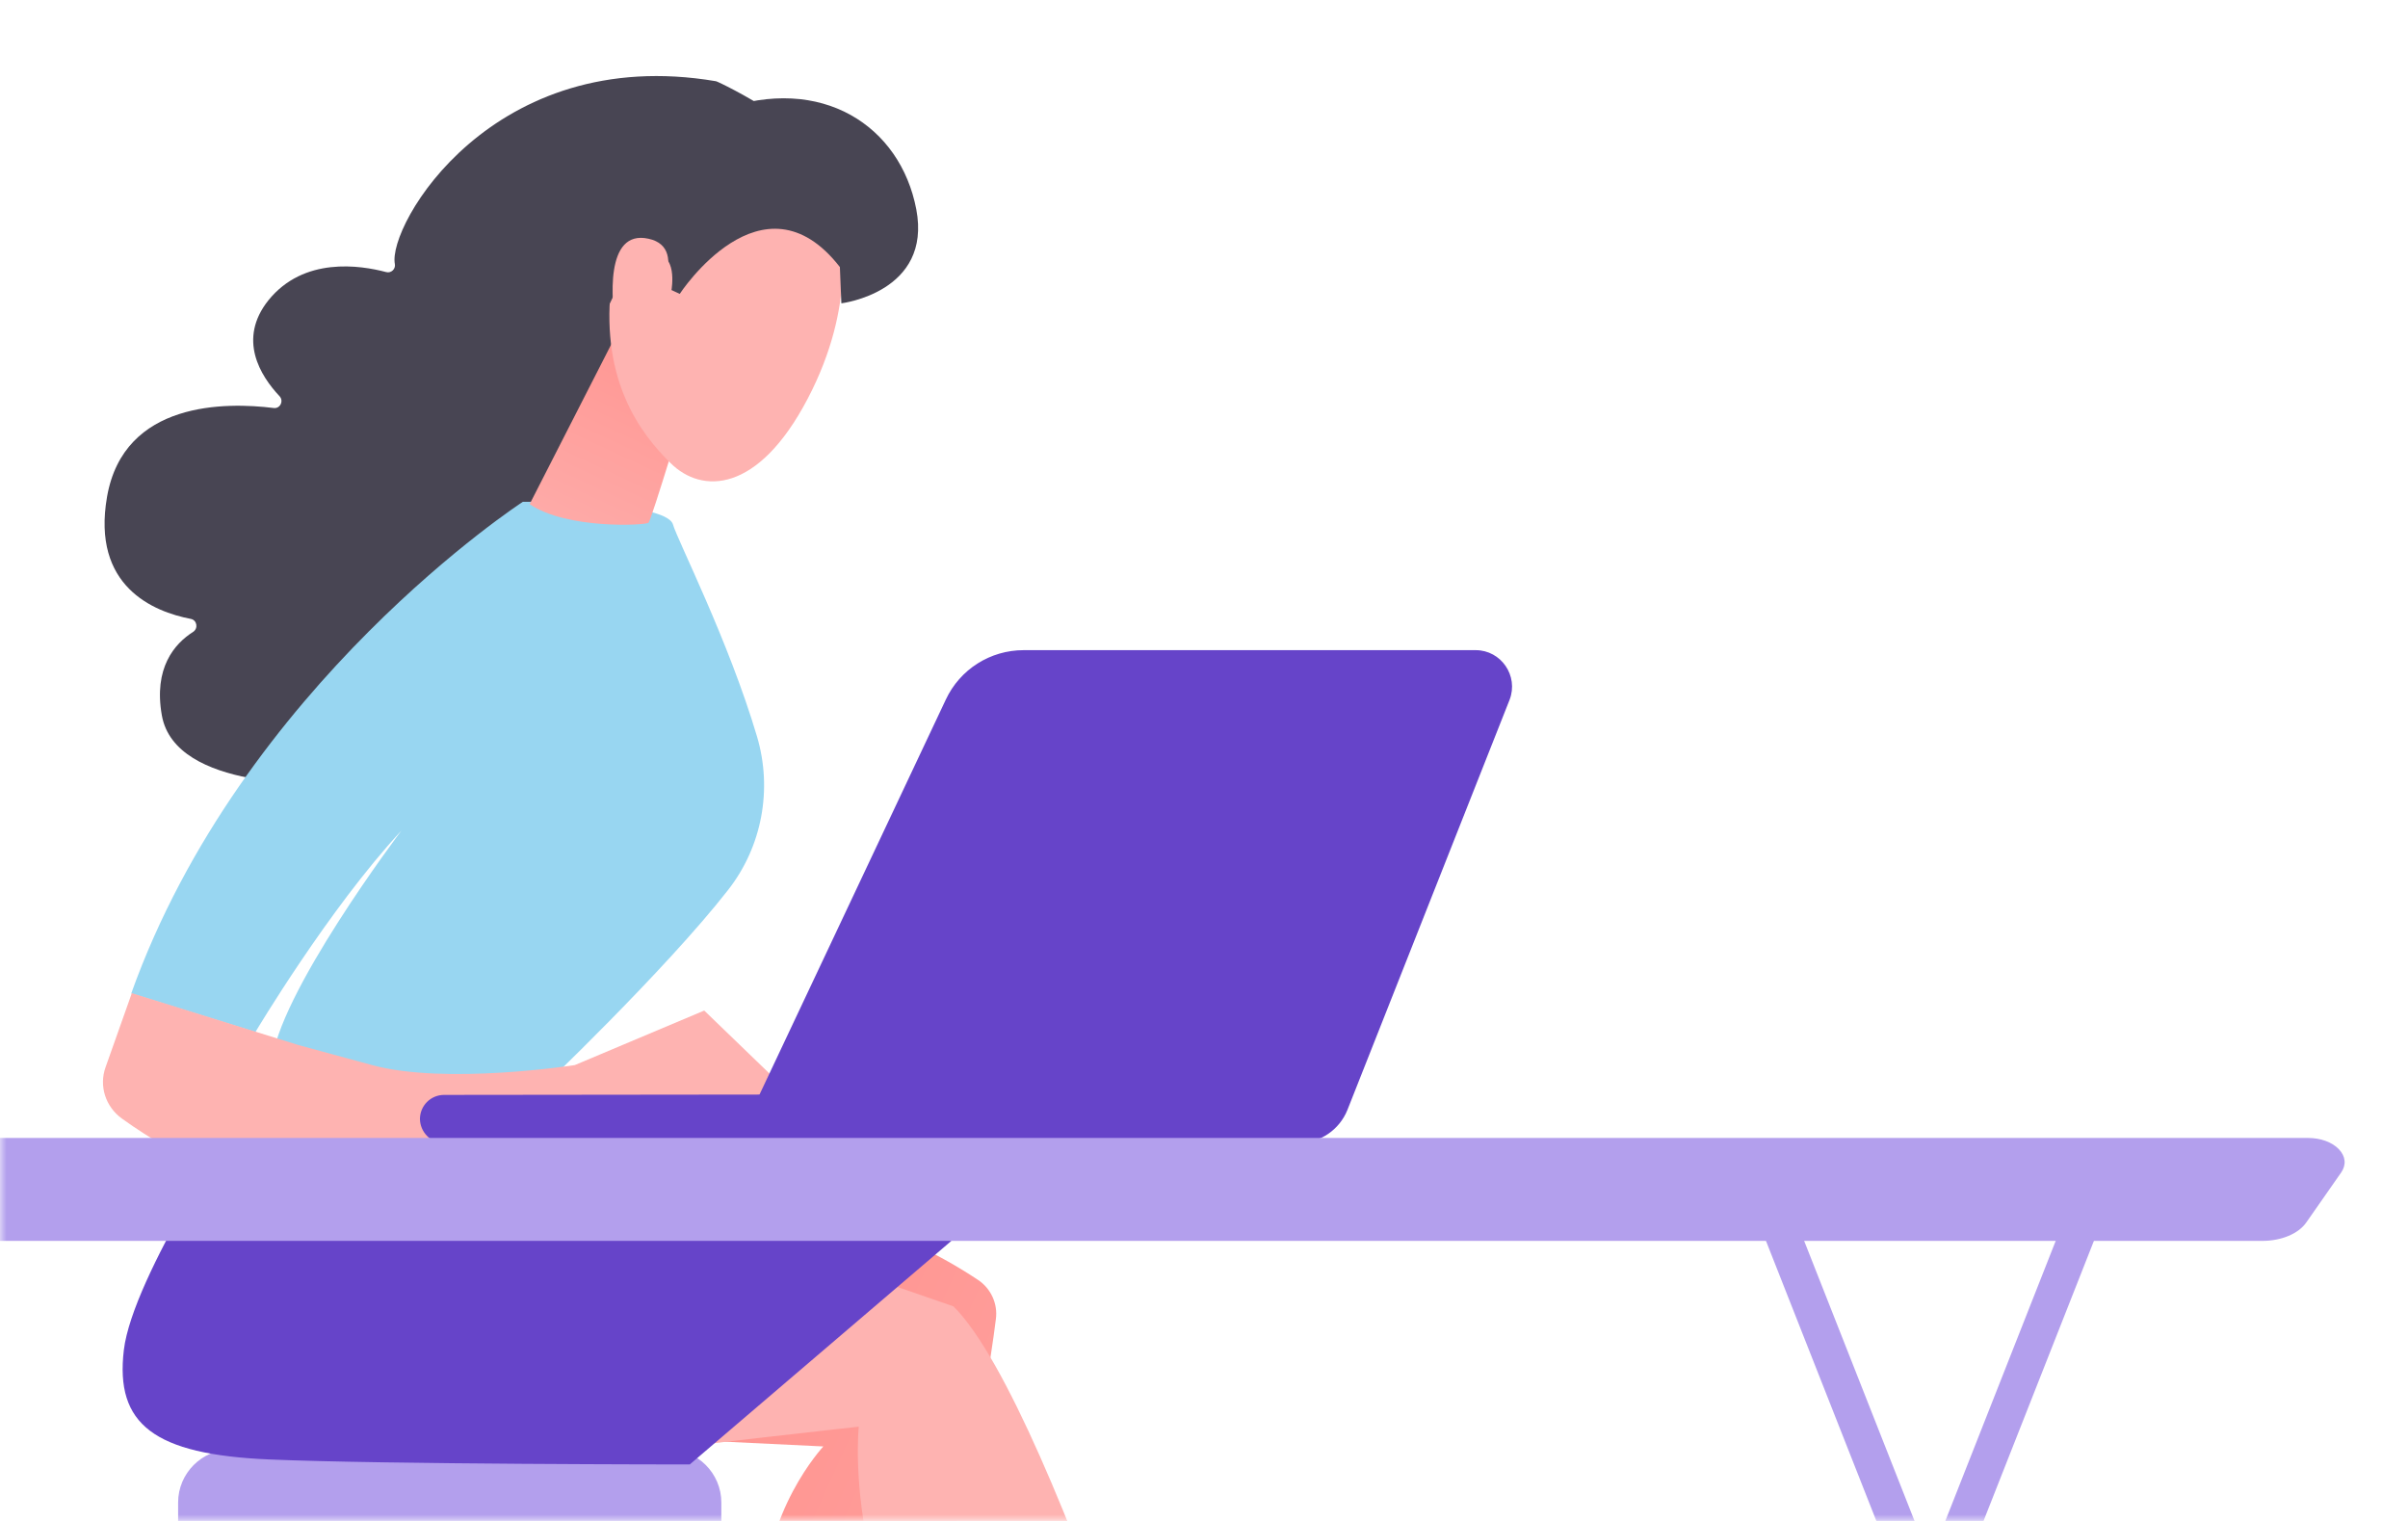
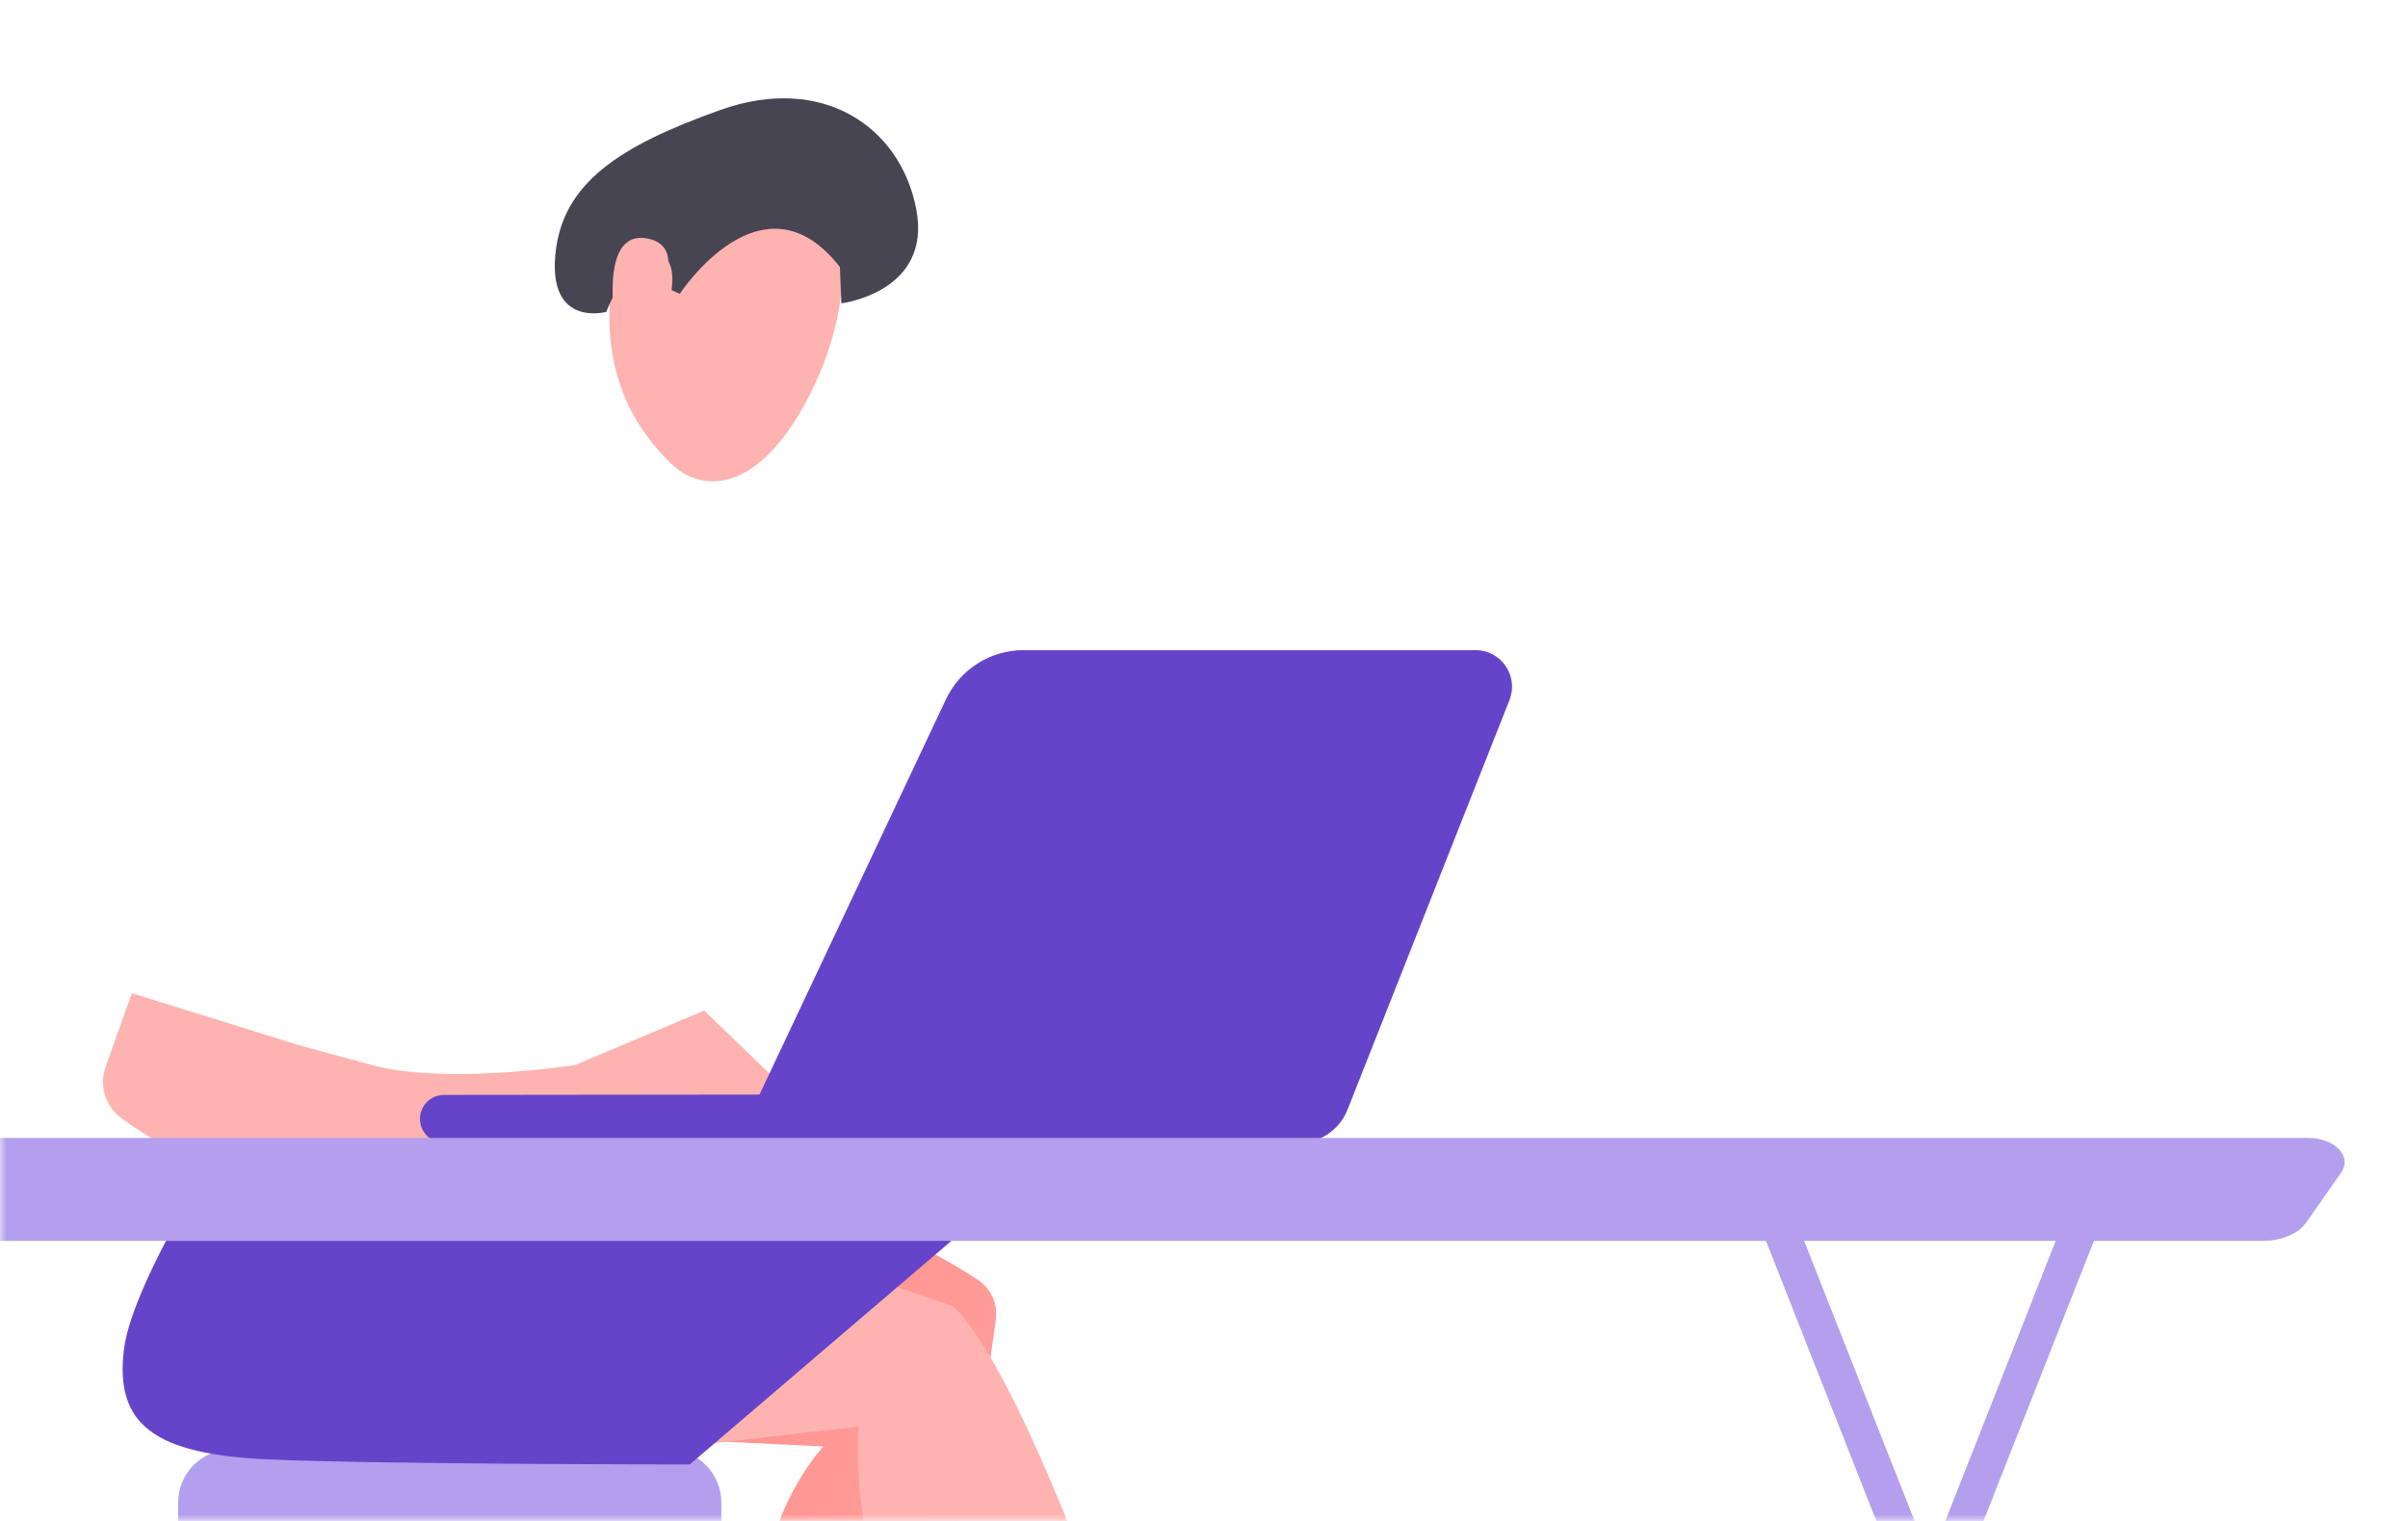
<svg xmlns="http://www.w3.org/2000/svg" width="190" height="120" viewBox="0 0 190 120" fill="none">
  <mask id="mask0_11956_47338" style="mask-type:alpha" maskUnits="userSpaceOnUse" x="0" y="0" width="190" height="120">
    <rect width="190" height="120" fill="#D9D9D9" />
  </mask>
  <g mask="url(#mask0_11956_47338)">
    <path d="M14.054 122.336C14.054 124.64 15.938 126.525 18.242 126.525H52.727C55.031 126.525 56.916 124.64 56.916 122.336V118.543C56.916 116.24 55.031 114.355 52.727 114.355H18.242C15.938 114.355 14.054 116.24 14.054 118.543V122.336Z" fill="#B39FED" />
-     <path d="M64.873 95.74C64.873 95.74 70.644 96.647 77.159 100.975C78.183 101.65 78.742 102.86 78.579 104.07C77.811 110.236 74.6 130.178 64.059 149.678C63.501 150.701 63.338 151.911 63.594 153.052L65.432 161.591L68.829 164.779H60.08L54.239 149.003L56.729 148.212C58.66 147.607 59.987 145.815 60.033 143.791L60.336 126.874C60.08 119.335 64.966 114.122 64.966 114.122L50.982 113.447L64.873 95.74Z" fill="url(#paint0_linear_11956_47338)" />
+     <path d="M64.873 95.74C64.873 95.74 70.644 96.647 77.159 100.975C78.183 101.65 78.742 102.86 78.579 104.07C77.811 110.236 74.6 130.178 64.059 149.678C63.501 150.701 63.338 151.911 63.594 153.052L65.432 161.591L68.829 164.779L54.239 149.003L56.729 148.212C58.66 147.607 59.987 145.815 60.033 143.791L60.336 126.874C60.08 119.335 64.966 114.122 64.966 114.122L50.982 113.447L64.873 95.74Z" fill="url(#paint0_linear_11956_47338)" />
    <path d="M52.705 114.355C52.775 114.215 67.76 112.563 67.76 112.563C67.76 112.563 67.271 117.124 68.807 123.383C70.343 129.666 92.332 156.821 92.332 156.821L90.029 164.128C97.149 166.618 104.176 167.013 111.087 165.384L96.8 156.798C96.8 156.798 83.42 111.213 75.23 103.069L60.221 97.88L52.705 114.355Z" fill="url(#paint1_linear_11956_47338)" />
    <path d="M19.103 87.828C19.103 87.828 10.47 100.673 9.772 106.513C9.074 112.377 12.146 114.751 21.198 115.146C30.249 115.542 54.426 115.542 54.426 115.542L75.066 97.904C75.066 97.904 60.034 92.528 56.125 91.016C52.215 89.504 19.103 87.828 19.103 87.828Z" fill="#6644C9" />
-     <path d="M56.497 6.409C38.859 3.407 30.552 17.811 31.157 20.836C31.227 21.232 30.854 21.581 30.459 21.464C28.434 20.929 23.966 20.231 21.174 23.698C18.731 26.77 20.546 29.655 22.058 31.261C22.407 31.633 22.105 32.261 21.593 32.191C17.87 31.726 9.772 31.61 8.446 39.195C7.213 46.269 12.122 48.27 15.054 48.829C15.543 48.922 15.659 49.574 15.241 49.853C13.774 50.783 12.099 52.692 12.774 56.461C13.844 62.372 25.409 61.883 26.759 61.813C26.852 61.813 26.922 61.79 26.991 61.743L45.537 51.179C45.677 51.086 45.793 50.946 45.816 50.783L49.563 29.166C49.586 28.98 49.539 28.817 49.423 28.678L61.523 11.598C65.898 10.947 56.706 6.432 56.497 6.409Z" fill="#484553" />
-     <path d="M42.443 86.13C42.443 86.13 52.496 76.566 57.452 70.213C60.128 66.793 60.966 62.279 59.732 58.113C57.475 50.504 53.45 42.616 53.101 41.383C52.542 39.498 41.257 39.591 41.257 39.591C41.257 39.591 19.081 53.995 10.355 78.381L20.151 81.429C20.151 81.429 25.945 71.703 31.67 65.536C31.67 65.536 21.78 78.614 21.431 83.966L42.443 86.13Z" fill="#98D6F1" />
-     <path d="M54.451 30.888C54.334 31.284 51.402 41.034 51.17 41.243C50.937 41.453 44.724 41.778 41.792 39.777L49.052 25.56L54.451 30.888Z" fill="url(#paint2_linear_11956_47338)" />
    <path d="M66.248 18.346C66.248 18.346 67.668 23.931 63.735 31.447C59.803 38.963 55.358 38.963 52.915 36.543C50.471 34.146 47.47 30.051 48.191 22.791C48.913 15.531 64.2 11.249 66.248 18.346Z" fill="url(#paint3_linear_11956_47338)" />
    <path d="M53.635 23.186C53.635 23.186 60.15 13.204 66.27 21.069L66.387 23.931C66.387 23.931 73.553 23.07 72.297 16.508C71.04 9.946 64.851 5.828 56.87 8.666C48.888 11.505 44.327 14.437 43.815 20.138C43.303 25.862 47.841 24.606 47.841 24.606C47.841 24.606 49.33 20.58 51.425 20.161C53.542 19.742 52.983 22.884 52.983 22.884L53.635 23.186Z" fill="#484553" />
    <path d="M51.261 24.699C51.261 24.699 54.636 19.58 51.168 18.835C47.701 18.067 48.236 23.815 48.609 25.932L51.261 24.699Z" fill="url(#paint4_linear_11956_47338)" />
    <path d="M62.943 86.851L55.566 79.731L45.351 84.035C45.351 84.035 35.183 85.618 29.365 84.035C23.548 82.453 23.548 82.453 23.548 82.453L10.401 78.358L8.33 84.198C7.795 85.688 8.33 87.316 9.61 88.247C10.75 89.061 12.076 89.946 12.937 90.318C14.659 91.086 55.636 89.783 55.636 89.783L62.943 86.851Z" fill="url(#paint5_linear_11956_47338)" />
    <path d="M34.973 90.202C34.996 90.202 35.043 90.202 35.066 90.202L77.905 90.155C78.975 90.155 79.813 89.294 79.813 88.247C79.813 87.177 78.952 86.316 77.882 86.339L35.043 86.386C33.972 86.386 33.135 87.247 33.135 88.294C33.158 89.318 33.973 90.155 34.973 90.202Z" fill="#6644C9" />
    <path d="M116.439 51.296H80.767C78.137 51.296 75.741 52.808 74.624 55.205L58.126 90.179H102.477C104.176 90.179 105.688 89.132 106.316 87.572L119.115 55.205C119.836 53.32 118.44 51.296 116.439 51.296Z" fill="#6644C9" />
    <path d="M168.673 170.039C168.859 170.039 169.045 169.992 169.231 169.923C169.929 169.597 170.255 168.689 169.952 167.921L140.842 94.065C140.54 93.297 139.726 92.948 139.027 93.274C138.329 93.599 138.004 94.507 138.306 95.275L167.416 169.131C167.602 169.69 168.114 170.039 168.673 170.039Z" fill="#B39FED" />
    <path d="M135.863 170.038C136.398 170.038 136.91 169.689 137.143 169.131L166.253 95.274C166.555 94.507 166.229 93.622 165.531 93.273C164.833 92.947 164.019 93.296 163.716 94.064L134.606 167.921C134.304 168.689 134.63 169.573 135.328 169.922C135.491 169.992 135.677 170.038 135.863 170.038Z" fill="#B39FED" />
    <path d="M-72.955 91.761C-73.094 91.272 -72.908 90.784 -72.42 90.388C-71.954 90.016 -71.233 89.783 -70.488 89.783H182.123C183.1 89.783 184.008 90.109 184.543 90.667C185.078 91.226 185.148 91.9 184.729 92.505L181.983 96.438C181.355 97.346 180.005 97.904 178.493 97.904H-68.813C-70.209 97.904 -71.396 97.252 -71.652 96.345L-72.955 91.761Z" fill="#B39FED" />
  </g>
  <defs>
    <linearGradient id="paint0_linear_11956_47338" x1="46.931" y1="122.81" x2="113.947" y2="153.06" gradientUnits="userSpaceOnUse">
      <stop stop-color="#FF928E" />
      <stop offset="1" stop-color="#FEB3B1" />
    </linearGradient>
    <linearGradient id="paint1_linear_11956_47338" x1="127.764" y1="62.617" x2="111.01" y2="90.075" gradientUnits="userSpaceOnUse">
      <stop stop-color="#FF928E" />
      <stop offset="1" stop-color="#FEB3B1" />
    </linearGradient>
    <linearGradient id="paint2_linear_11956_47338" x1="53.812" y1="24.742" x2="42.875" y2="48.244" gradientUnits="userSpaceOnUse">
      <stop stop-color="#FF928E" />
      <stop offset="1" stop-color="#FEB3B1" />
    </linearGradient>
    <linearGradient id="paint3_linear_11956_47338" x1="-115.212" y1="123.591" x2="-91.084" y2="109.967" gradientUnits="userSpaceOnUse">
      <stop stop-color="#FF928E" />
      <stop offset="1" stop-color="#FEB3B1" />
    </linearGradient>
    <linearGradient id="paint4_linear_11956_47338" x1="-118.725" y1="117.371" x2="-94.597" y2="103.748" gradientUnits="userSpaceOnUse">
      <stop stop-color="#FF928E" />
      <stop offset="1" stop-color="#FEB3B1" />
    </linearGradient>
    <linearGradient id="paint5_linear_11956_47338" x1="49.907" y1="15.574" x2="45.719" y2="36.05" gradientUnits="userSpaceOnUse">
      <stop stop-color="#FF928E" />
      <stop offset="1" stop-color="#FEB3B1" />
    </linearGradient>
  </defs>
</svg>